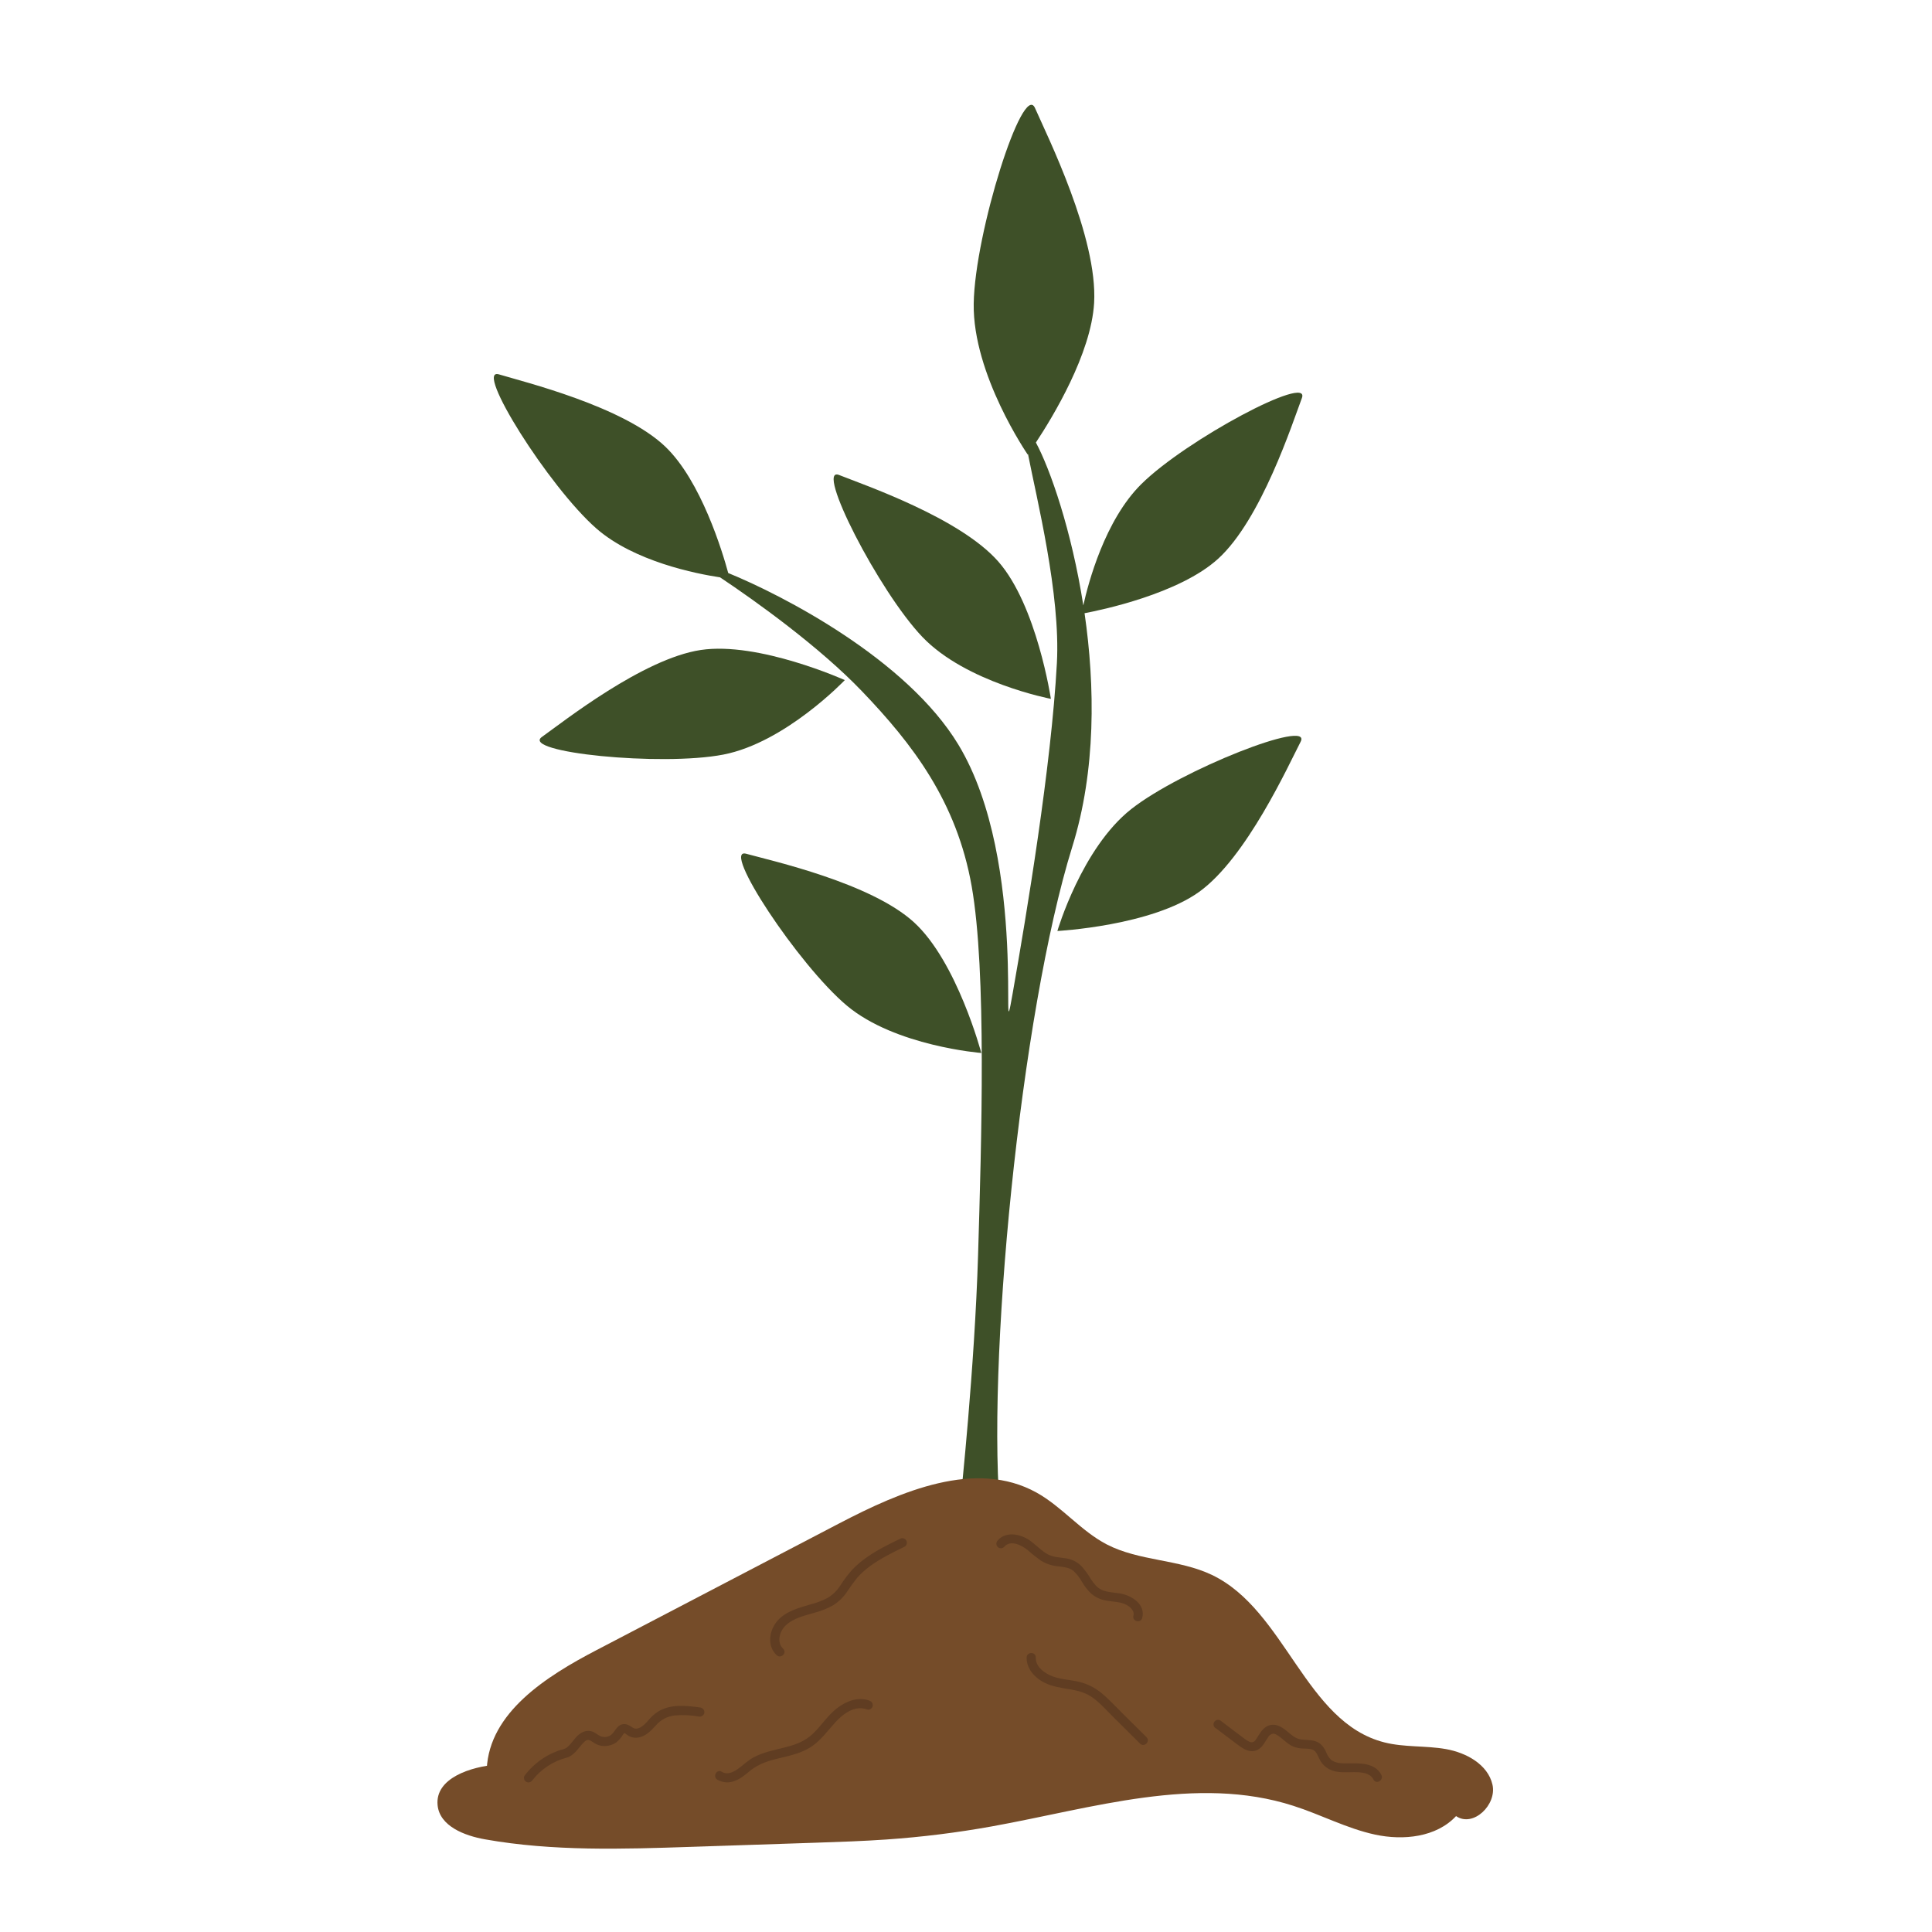
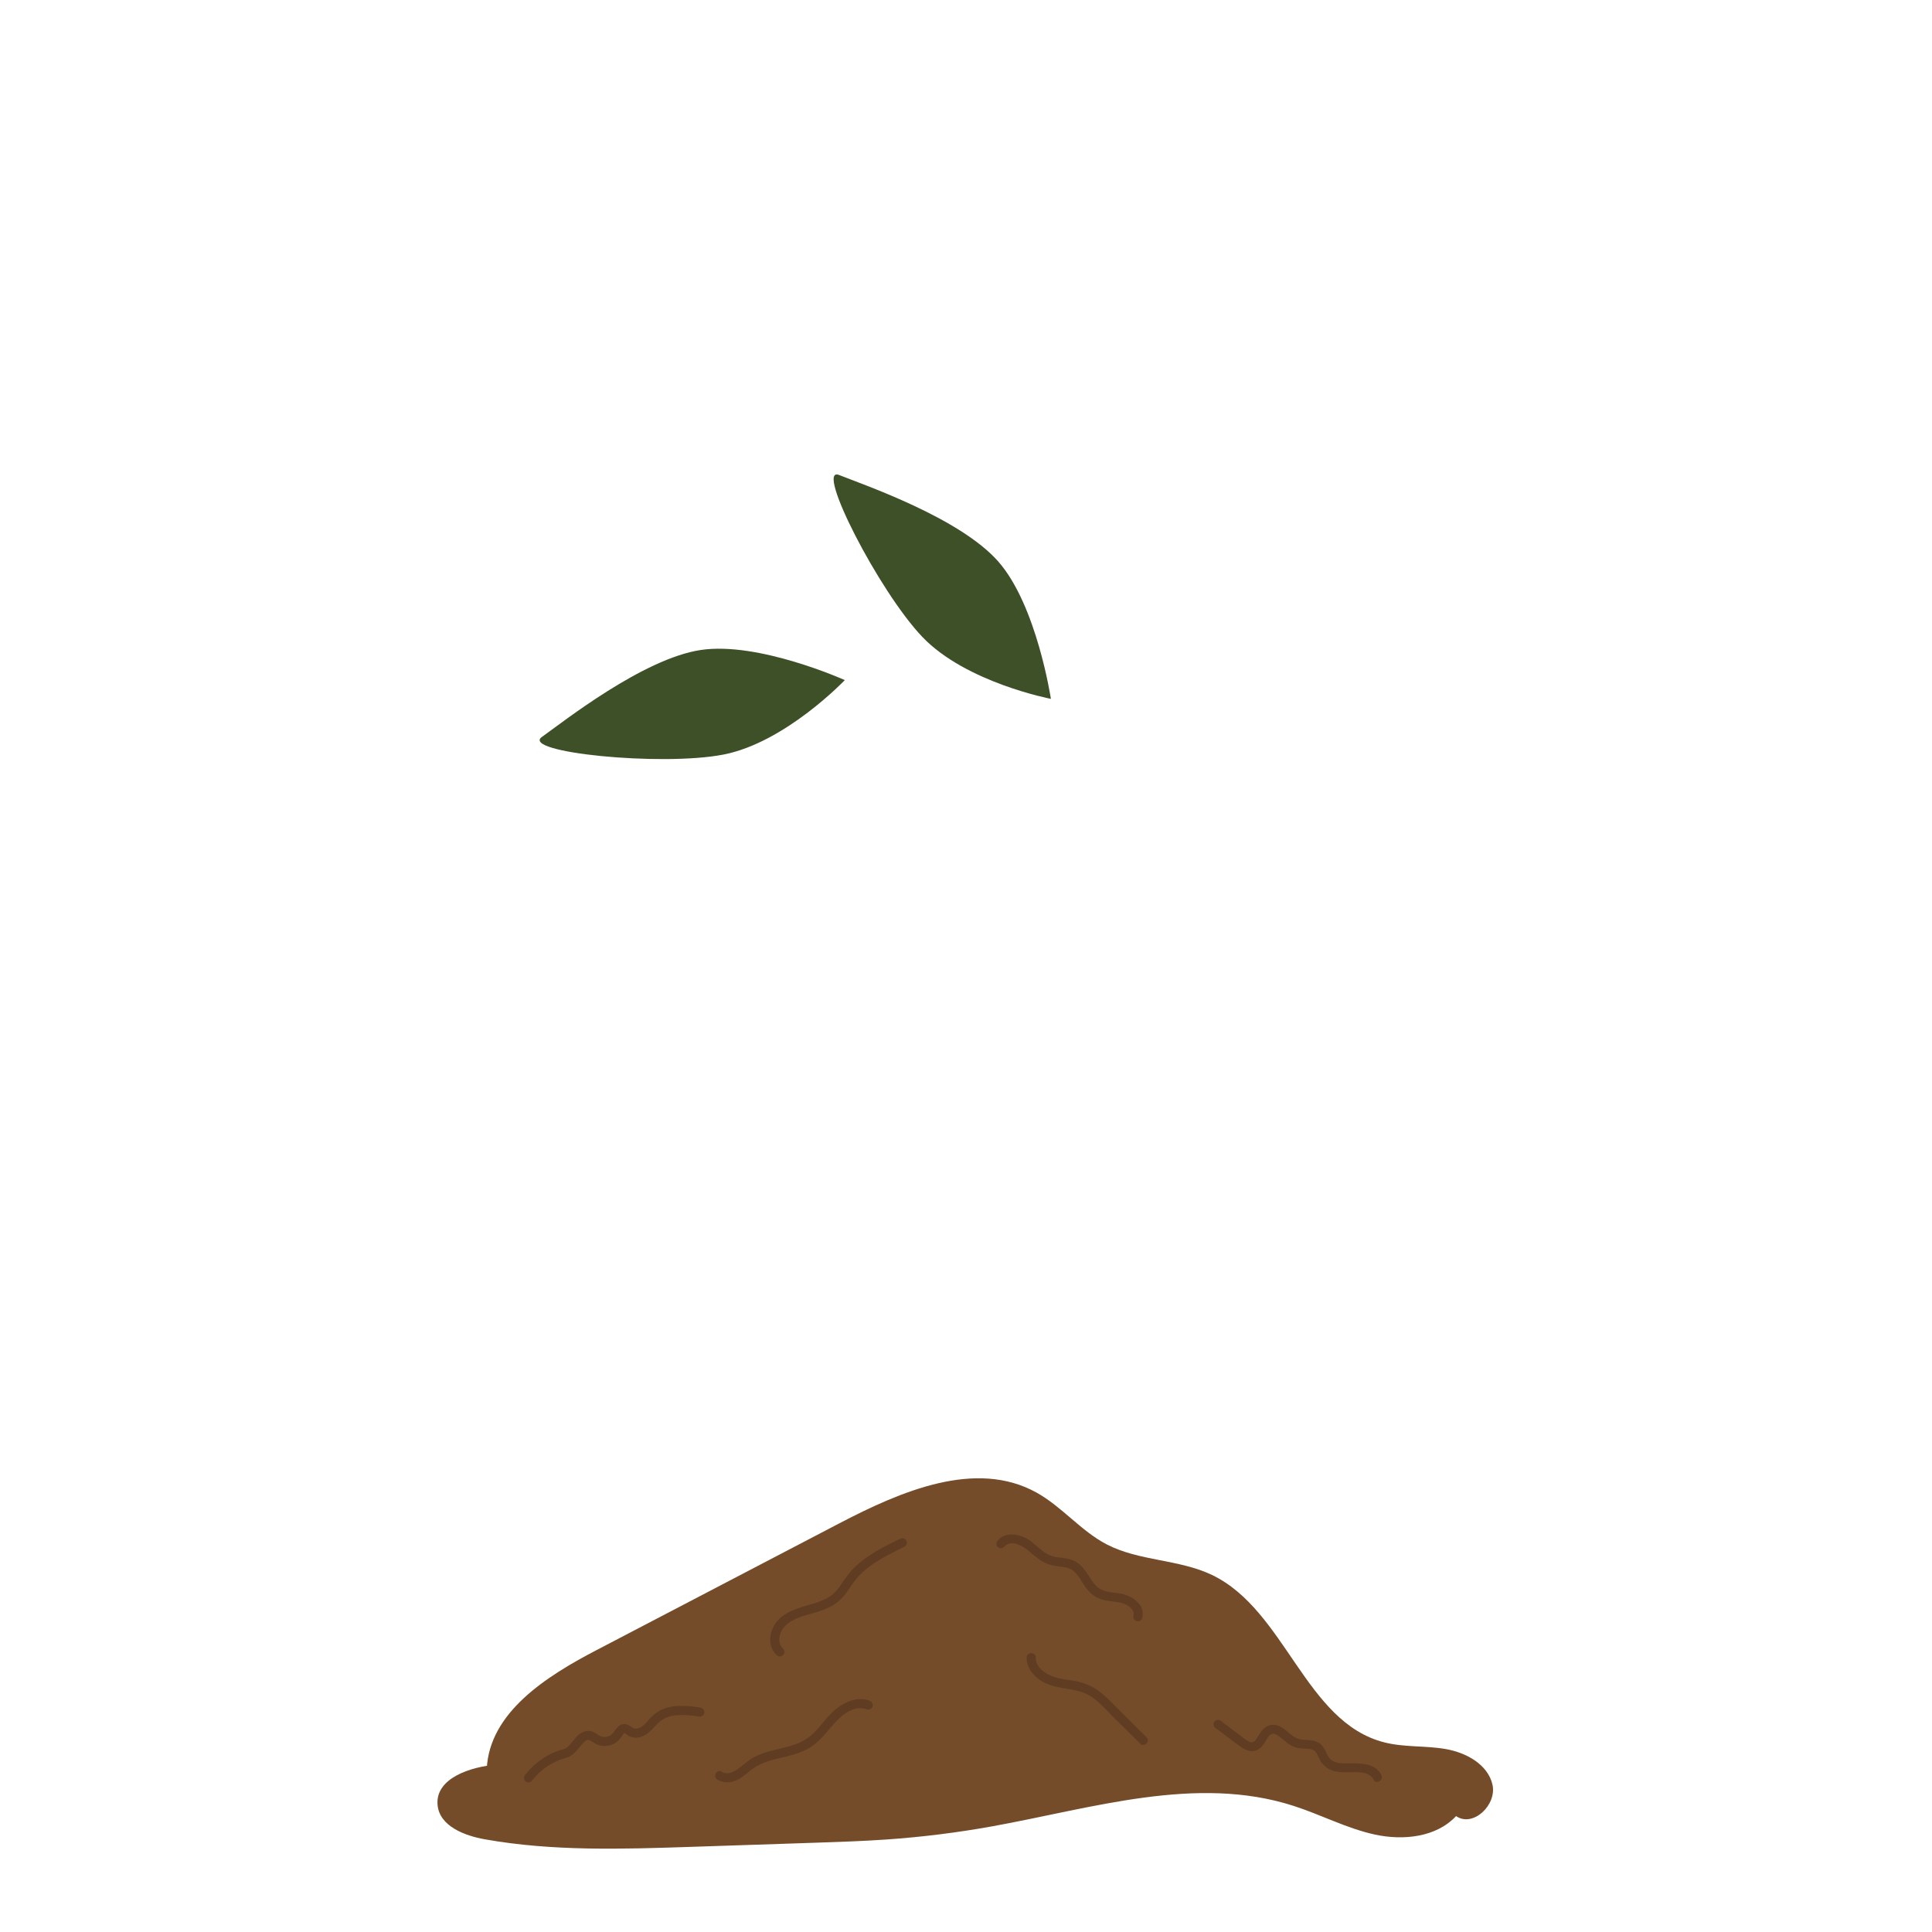
<svg xmlns="http://www.w3.org/2000/svg" width="500" zoomAndPan="magnify" viewBox="0 0 375 375" height="500" preserveAspectRatio="xMidYMid meet" version="1.0">
  <defs>
    <clipPath id="0c0138e839">
      <path d="M 84.387 286 L 290 286 L 290 359 L 84.387 359 Z M 84.387 286 " clip-rule="nonzero" />
    </clipPath>
  </defs>
-   <path fill="#3e5028" d="M 221.516 93.977 C 214.449 100.977 211.23 113.164 210.27 117.508 C 208 102.953 203.82 90.984 201.066 85.895 C 204.387 80.871 211.785 68.66 212.367 58.809 C 213.102 46.094 203.234 26.312 200.898 20.98 C 198.566 15.648 189.207 45.172 188.996 58.945 C 188.789 72.723 199.477 88.227 199.477 88.227 L 199.535 88.145 C 201.207 96.746 205.871 115.34 205.141 128.723 C 204.047 148.797 199.297 177.199 196.551 192.848 C 193.809 208.492 199.914 167.484 186.012 144.523 C 175.98 127.949 151.895 115.52 141.348 111.223 C 140.266 107.23 136.094 93.32 129.105 86.664 C 120.895 78.844 101.812 74.16 96.852 72.668 C 91.887 71.18 106.527 94.5 115.75 102.574 C 123.09 108.996 135.141 111.367 139.77 112.066 C 146.656 116.66 159.023 125.512 167.363 134.227 C 177.113 144.414 185.695 155.539 188.602 172.02 C 191.508 188.504 190.508 221.547 189.844 243.578 C 189.18 265.613 186.469 290.836 186.469 290.836 L 194.281 295.289 C 191.277 265.84 198.074 196.633 208.133 164.34 C 212.75 149.504 212.559 133.148 210.512 119.023 C 213.59 118.441 228.922 115.297 236.445 108.449 C 244.828 100.816 250.863 82.117 252.691 77.277 C 254.52 72.434 230.219 85.348 221.516 93.977 Z M 221.516 93.977 " fill-opacity="1" fill-rule="nonzero" />
  <path fill="#3e5028" d="M 203.977 135.648 C 203.977 135.648 201.25 117.504 193.762 108.988 C 186.273 100.473 167.684 94.121 162.875 92.199 C 158.062 90.277 170.578 114.805 179.055 123.656 C 187.531 132.508 203.977 135.648 203.977 135.648 Z M 203.977 135.648 " fill-opacity="1" fill-rule="nonzero" />
  <path fill="#3e5028" d="M 163.977 132.008 C 163.977 132.008 147.242 124.477 136.027 126.16 C 124.816 127.844 109.406 140.035 105.188 143.035 C 100.965 146.039 128.359 148.797 140.398 146.465 C 152.438 144.137 163.977 132.008 163.977 132.008 Z M 163.977 132.008 " fill-opacity="1" fill-rule="nonzero" />
-   <path fill="#3e5028" d="M 219.578 157.039 C 209.945 164.621 205.238 180.703 205.238 180.703 C 205.238 180.703 223.562 179.734 232.762 173.105 C 241.957 166.477 250.066 148.582 252.449 143.98 C 254.828 139.379 229.211 149.453 219.578 157.039 Z M 219.578 157.039 " fill-opacity="1" fill-rule="nonzero" />
-   <path fill="#3e5028" d="M 177.383 179 C 169.004 171.359 149.832 167.094 144.836 165.715 C 139.836 164.34 154.984 187.328 164.383 195.199 C 173.781 203.07 190.473 204.383 190.473 204.383 C 190.473 204.383 185.766 186.637 177.383 179 Z M 177.383 179 " fill-opacity="1" fill-rule="nonzero" />
  <g clip-path="url(#0c0138e839)">
    <path fill="#754c29" d="M 94.48 343.348 C 94.988 332.398 106.016 325.379 115.746 320.305 L 162.926 295.672 C 174.879 289.438 189.395 283.168 201.188 289.707 C 206.133 292.453 209.797 297.156 214.816 299.766 C 221.137 303.043 228.84 302.625 235.258 305.703 C 249.551 312.559 253.34 334.312 268.703 338.195 C 272.59 339.184 276.703 338.797 280.656 339.496 C 284.609 340.195 288.781 342.477 289.684 346.383 C 290.59 350.289 285.945 354.777 282.621 352.504 C 278.785 356.613 272.406 357.277 266.914 356.098 C 261.422 354.918 256.387 352.211 251.02 350.5 C 232.195 344.453 211.992 350.992 192.531 354.5 C 185.766 355.719 178.953 356.566 172.098 357.043 C 167.559 357.359 163.012 357.512 158.465 357.664 L 134.156 358.473 C 120.797 358.918 107.312 359.355 94.148 357.016 C 90.137 356.309 85.34 354.449 84.938 350.395 C 84.414 345.148 91.355 342.887 96.613 342.484 " fill-opacity="1" fill-rule="nonzero" />
  </g>
  <path fill="#603d22" d="M 194.918 300.242 C 196.09 298.828 198.258 299.887 199.461 300.859 C 200.309 301.621 201.199 302.324 202.137 302.977 C 203.188 303.594 204.32 303.949 205.535 304.039 C 206.516 304.156 207.551 304.254 208.344 304.902 C 209 305.512 209.547 306.211 209.984 306.992 C 210.473 307.836 211.059 308.598 211.75 309.281 C 212.637 310.043 213.656 310.512 214.812 310.691 C 216 310.906 217.332 310.883 218.438 311.398 C 219.258 311.789 220.266 312.594 219.996 313.594 C 219.695 314.691 221.406 315.16 221.699 314.062 C 222.426 311.395 219.609 309.645 217.367 309.281 C 216.191 309.09 214.895 309.074 213.805 308.574 C 212.914 308.148 212.316 307.371 211.785 306.57 C 211.25 305.664 210.637 304.816 209.949 304.023 C 209.07 303.137 208.012 302.613 206.77 302.457 C 205.559 302.27 204.328 302.25 203.238 301.621 C 202.219 301.035 201.387 300.176 200.469 299.453 C 199.461 298.59 198.301 298.059 196.988 297.859 C 195.766 297.707 194.457 298.027 193.648 299.008 C 193.484 299.184 193.398 299.391 193.398 299.633 C 193.398 299.875 193.484 300.082 193.648 300.258 C 193.82 300.43 194.027 300.516 194.273 300.516 C 194.516 300.516 194.723 300.43 194.895 300.258 Z M 194.918 300.242 " fill-opacity="1" fill-rule="nonzero" />
  <path fill="#603d22" d="M 152.02 320.023 C 150.715 318.824 151.289 316.691 152.441 315.555 C 154.031 313.992 156.379 313.559 158.43 312.934 C 159.582 312.617 160.68 312.164 161.723 311.574 C 162.773 310.914 163.648 310.07 164.352 309.047 C 164.98 308.078 165.656 307.145 166.379 306.246 C 167.117 305.418 167.934 304.676 168.828 304.02 C 170.918 302.48 173.262 301.336 175.586 300.211 C 175.797 300.09 175.934 299.91 175.996 299.676 C 176.059 299.438 176.027 299.215 175.906 299.004 C 175.781 298.793 175.602 298.656 175.367 298.594 C 175.129 298.531 174.906 298.562 174.695 298.688 C 172.496 299.746 170.289 300.832 168.285 302.242 C 167.266 302.945 166.32 303.742 165.457 304.633 C 164.609 305.578 163.844 306.59 163.16 307.664 C 162.527 308.676 161.703 309.496 160.688 310.121 C 159.617 310.691 158.492 311.125 157.312 311.418 C 155.039 312.078 152.52 312.746 150.898 314.598 C 149.277 316.453 148.836 319.504 150.754 321.273 C 151.59 322.043 152.84 320.797 152 320.023 Z M 152.02 320.023 " fill-opacity="1" fill-rule="nonzero" />
  <path fill="#603d22" d="M 199.273 321.711 C 199.227 323.457 200.238 324.891 201.594 325.914 C 203.004 326.973 204.695 327.391 206.406 327.68 C 208.254 327.992 210.148 328.23 211.746 329.277 C 213.348 330.328 214.695 331.898 216.066 333.254 L 221.293 338.441 C 222.102 339.242 223.348 337.992 222.543 337.191 L 218.062 332.746 C 216.648 331.359 215.312 329.871 213.789 328.613 C 212.316 327.402 210.641 326.633 208.762 326.301 C 207.102 325.98 205.297 325.883 203.75 325.145 C 202.383 324.492 200.996 323.355 201.039 321.707 C 201.066 320.566 199.301 320.566 199.273 321.707 Z M 199.273 321.711 " fill-opacity="1" fill-rule="nonzero" />
  <path fill="#603d22" d="M 235.98 335.434 L 240.062 338.52 C 241.238 339.406 242.656 340.426 244.156 339.609 C 245.121 339.082 245.551 338.031 246.148 337.172 C 246.336 336.859 246.602 336.645 246.949 336.527 C 247.012 336.512 247.078 336.504 247.145 336.504 C 247.145 336.504 247.297 336.504 247.219 336.504 C 247.137 336.504 247.316 336.527 247.332 336.531 C 247.535 336.578 247.719 336.66 247.891 336.777 C 248.836 337.344 249.57 338.207 250.527 338.762 C 251.133 339.102 251.781 339.297 252.473 339.355 C 253.078 339.422 253.703 339.379 254.301 339.484 C 254.84 339.547 255.25 339.812 255.523 340.281 C 255.852 340.82 256.059 341.426 256.402 341.957 C 256.766 342.496 257.223 342.938 257.777 343.273 C 258.332 343.613 258.934 343.82 259.578 343.898 C 260.992 344.117 262.406 343.898 263.816 344.004 C 264.918 344.082 266.09 344.383 266.602 345.418 C 267.113 346.453 268.637 345.535 268.129 344.523 C 266.906 342.094 263.863 342.238 261.562 342.273 C 260.5 342.273 259.207 342.273 258.348 341.566 C 257.922 341.137 257.605 340.641 257.398 340.074 C 257.148 339.48 256.789 338.965 256.32 338.523 C 255.18 337.566 253.809 337.82 252.434 337.602 C 251.32 337.441 250.531 336.602 249.668 335.914 C 248.754 335.188 247.688 334.523 246.473 334.855 C 245.32 335.156 244.707 336.152 244.121 337.098 C 244.004 337.297 243.805 337.605 243.719 337.711 C 243.594 337.902 243.43 338.043 243.219 338.137 C 243.297 338.102 243.062 338.176 243.012 338.18 C 242.844 338.184 242.684 338.152 242.531 338.082 C 242.156 337.914 241.809 337.695 241.492 337.434 C 239.941 336.281 238.406 335.105 236.867 333.941 C 236.656 333.82 236.434 333.789 236.199 333.852 C 235.965 333.914 235.785 334.051 235.66 334.258 C 235.543 334.469 235.516 334.691 235.574 334.926 C 235.637 335.16 235.77 335.34 235.973 335.465 Z M 235.98 335.434 " fill-opacity="1" fill-rule="nonzero" />
  <path fill="#603d22" d="M 136.09 331.449 C 133.305 331.059 130.102 330.672 127.613 332.293 C 126.977 332.73 126.41 333.242 125.91 333.828 C 125.48 334.383 124.977 334.852 124.395 335.242 C 123.902 335.52 123.336 335.664 122.832 335.348 C 122.168 334.93 121.559 334.469 120.715 334.703 C 119.473 335.059 119.301 336.574 118.137 337.008 C 117.617 337.211 117.098 337.211 116.582 337.008 C 115.93 336.719 115.449 336.184 114.723 336.02 C 113.574 335.762 112.605 336.352 111.84 337.168 C 111.176 337.898 110.559 338.898 109.77 339.359 C 109.473 339.488 109.164 339.586 108.848 339.648 C 108.469 339.773 108.094 339.914 107.727 340.066 C 106.961 340.379 106.23 340.758 105.531 341.203 C 104.094 342.133 102.855 343.277 101.82 344.641 C 101.699 344.852 101.668 345.074 101.73 345.309 C 101.793 345.547 101.93 345.723 102.137 345.848 C 102.352 345.965 102.574 345.992 102.805 345.93 C 103.039 345.867 103.219 345.734 103.348 345.531 C 104.184 344.457 105.172 343.547 106.309 342.797 C 107.445 342.047 108.672 341.5 109.992 341.156 C 111.07 340.875 111.824 339.945 112.5 339.113 C 112.805 338.723 113.133 338.355 113.496 338.016 C 113.625 337.898 113.562 337.961 113.527 337.984 C 113.57 337.949 113.621 337.918 113.672 337.887 C 113.742 337.84 113.816 337.801 113.895 337.762 C 113.754 337.824 114.031 337.727 114.074 337.715 C 113.922 337.75 114.195 337.715 114.262 337.715 C 114.121 337.715 114.418 337.758 114.461 337.777 C 114.602 337.836 114.73 337.91 114.855 338 C 115.152 338.215 115.465 338.402 115.789 338.566 C 116.41 338.852 117.059 338.961 117.738 338.887 C 118.395 338.824 119 338.613 119.547 338.246 C 120.082 337.84 120.52 337.352 120.863 336.777 C 120.945 336.656 121.094 336.422 121.191 336.398 C 121.145 336.398 121.191 336.398 121.191 336.398 C 121.344 336.422 121.574 336.641 121.691 336.719 C 122.281 337.156 122.941 337.344 123.676 337.281 C 125.27 337.121 126.305 335.988 127.328 334.875 C 128.301 333.773 129.516 333.137 130.977 332.969 C 132.527 332.832 134.066 332.898 135.598 333.172 C 135.832 333.227 136.055 333.199 136.266 333.078 C 136.473 332.961 136.613 332.785 136.688 332.555 C 136.75 332.32 136.723 332.098 136.602 331.887 C 136.48 331.672 136.301 331.535 136.066 331.469 Z M 136.09 331.449 " fill-opacity="1" fill-rule="nonzero" />
  <path fill="#603d22" d="M 168.754 330.09 C 166.527 329.258 164.164 330.23 162.398 331.617 C 160.629 333 159.453 334.895 157.875 336.43 C 156.297 337.969 154.445 338.637 152.398 339.152 C 150.277 339.691 148.094 340.094 146.168 341.164 C 145.047 341.785 144.164 342.707 143.113 343.43 C 142.258 344.02 141.086 344.531 140.113 343.906 C 139.137 343.281 138.266 344.82 139.223 345.43 C 139.746 345.734 140.312 345.906 140.914 345.945 C 141.52 345.984 142.102 345.891 142.664 345.656 C 143.781 345.238 144.676 344.457 145.59 343.707 C 147.289 342.316 149.277 341.727 151.379 341.234 C 153.48 340.742 155.617 340.25 157.453 339.051 C 159.367 337.785 160.664 335.898 162.195 334.238 C 163.727 332.578 165.969 330.938 168.297 331.809 C 168.531 331.871 168.754 331.844 168.965 331.723 C 169.176 331.602 169.312 331.426 169.379 331.191 C 169.438 330.957 169.41 330.734 169.289 330.523 C 169.168 330.312 168.992 330.176 168.762 330.105 Z M 168.754 330.09 " fill-opacity="1" fill-rule="nonzero" />
</svg>